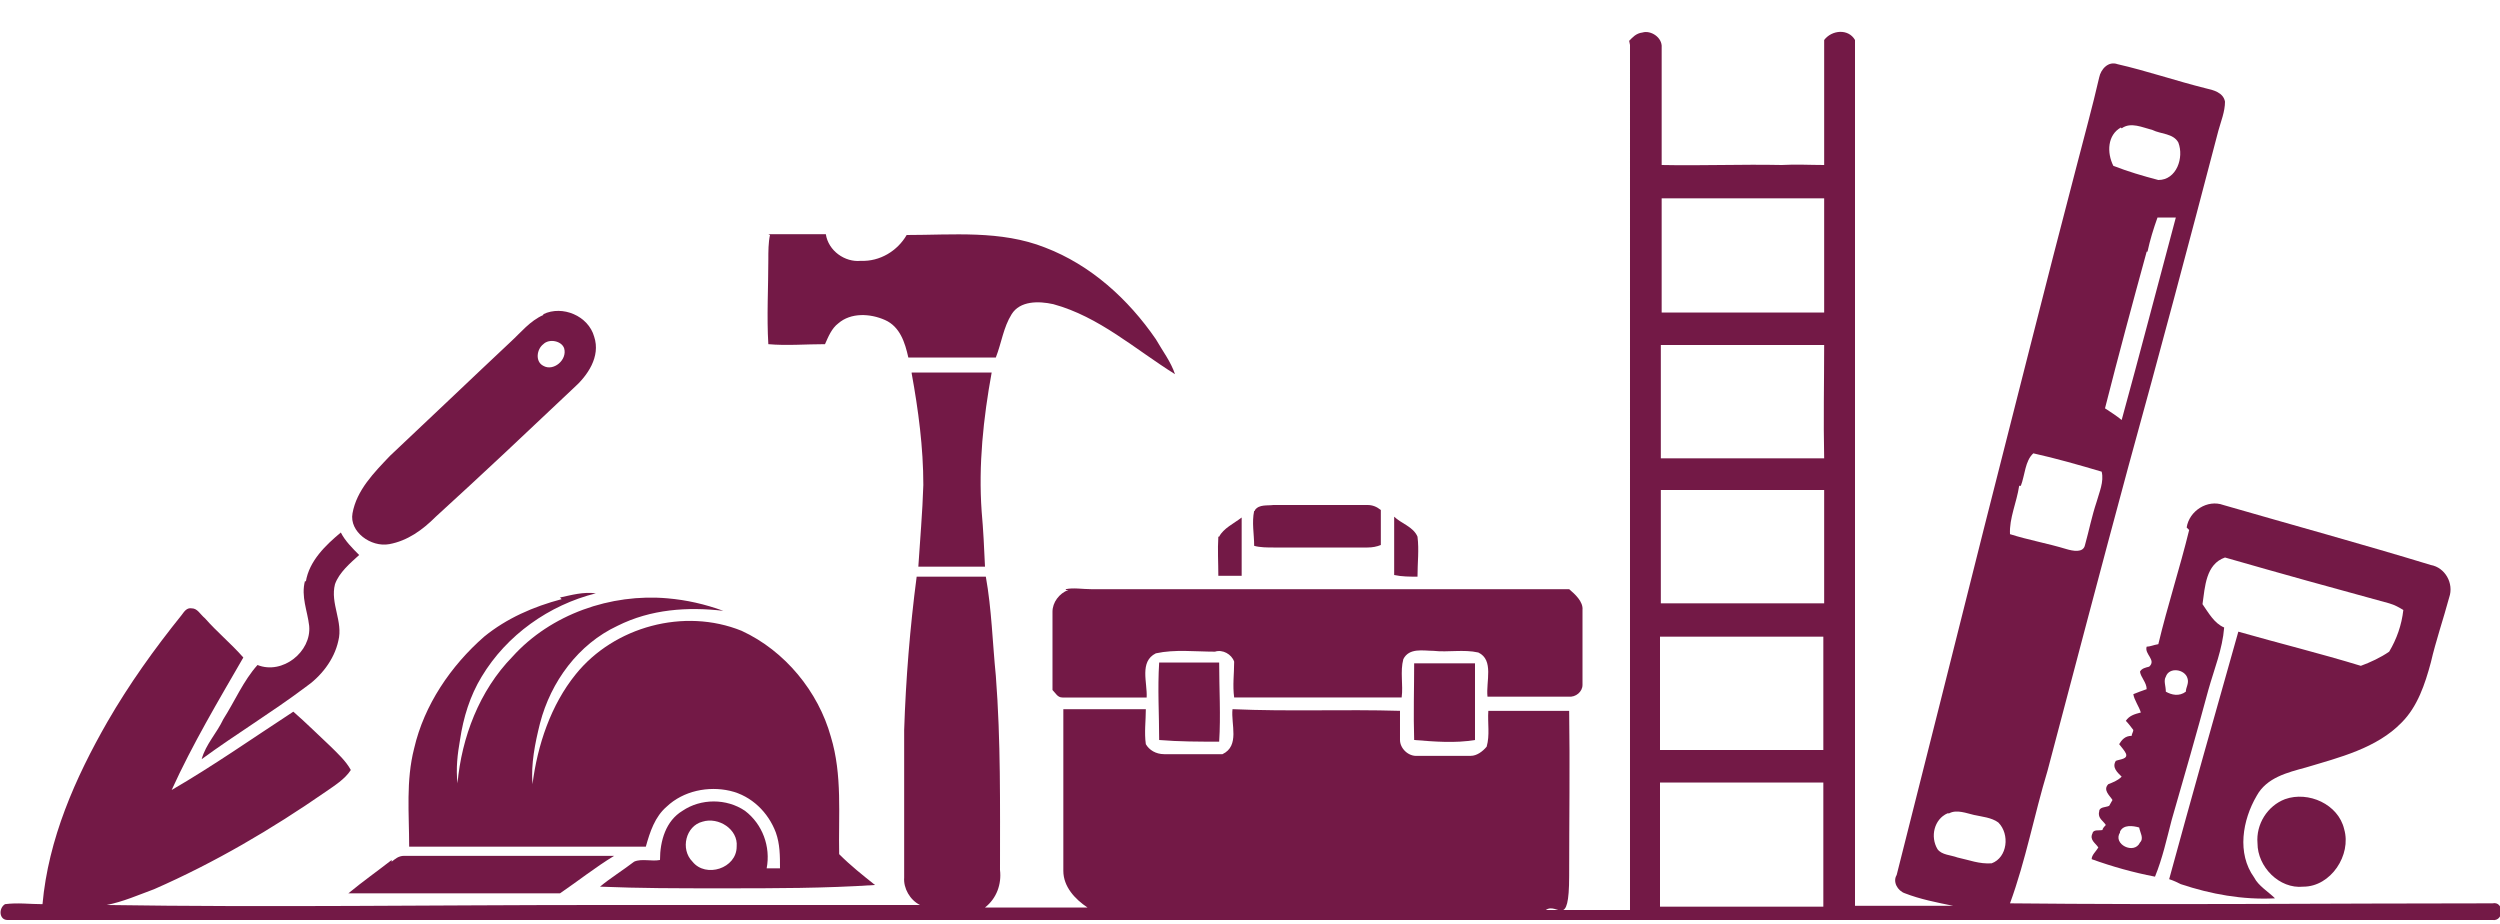
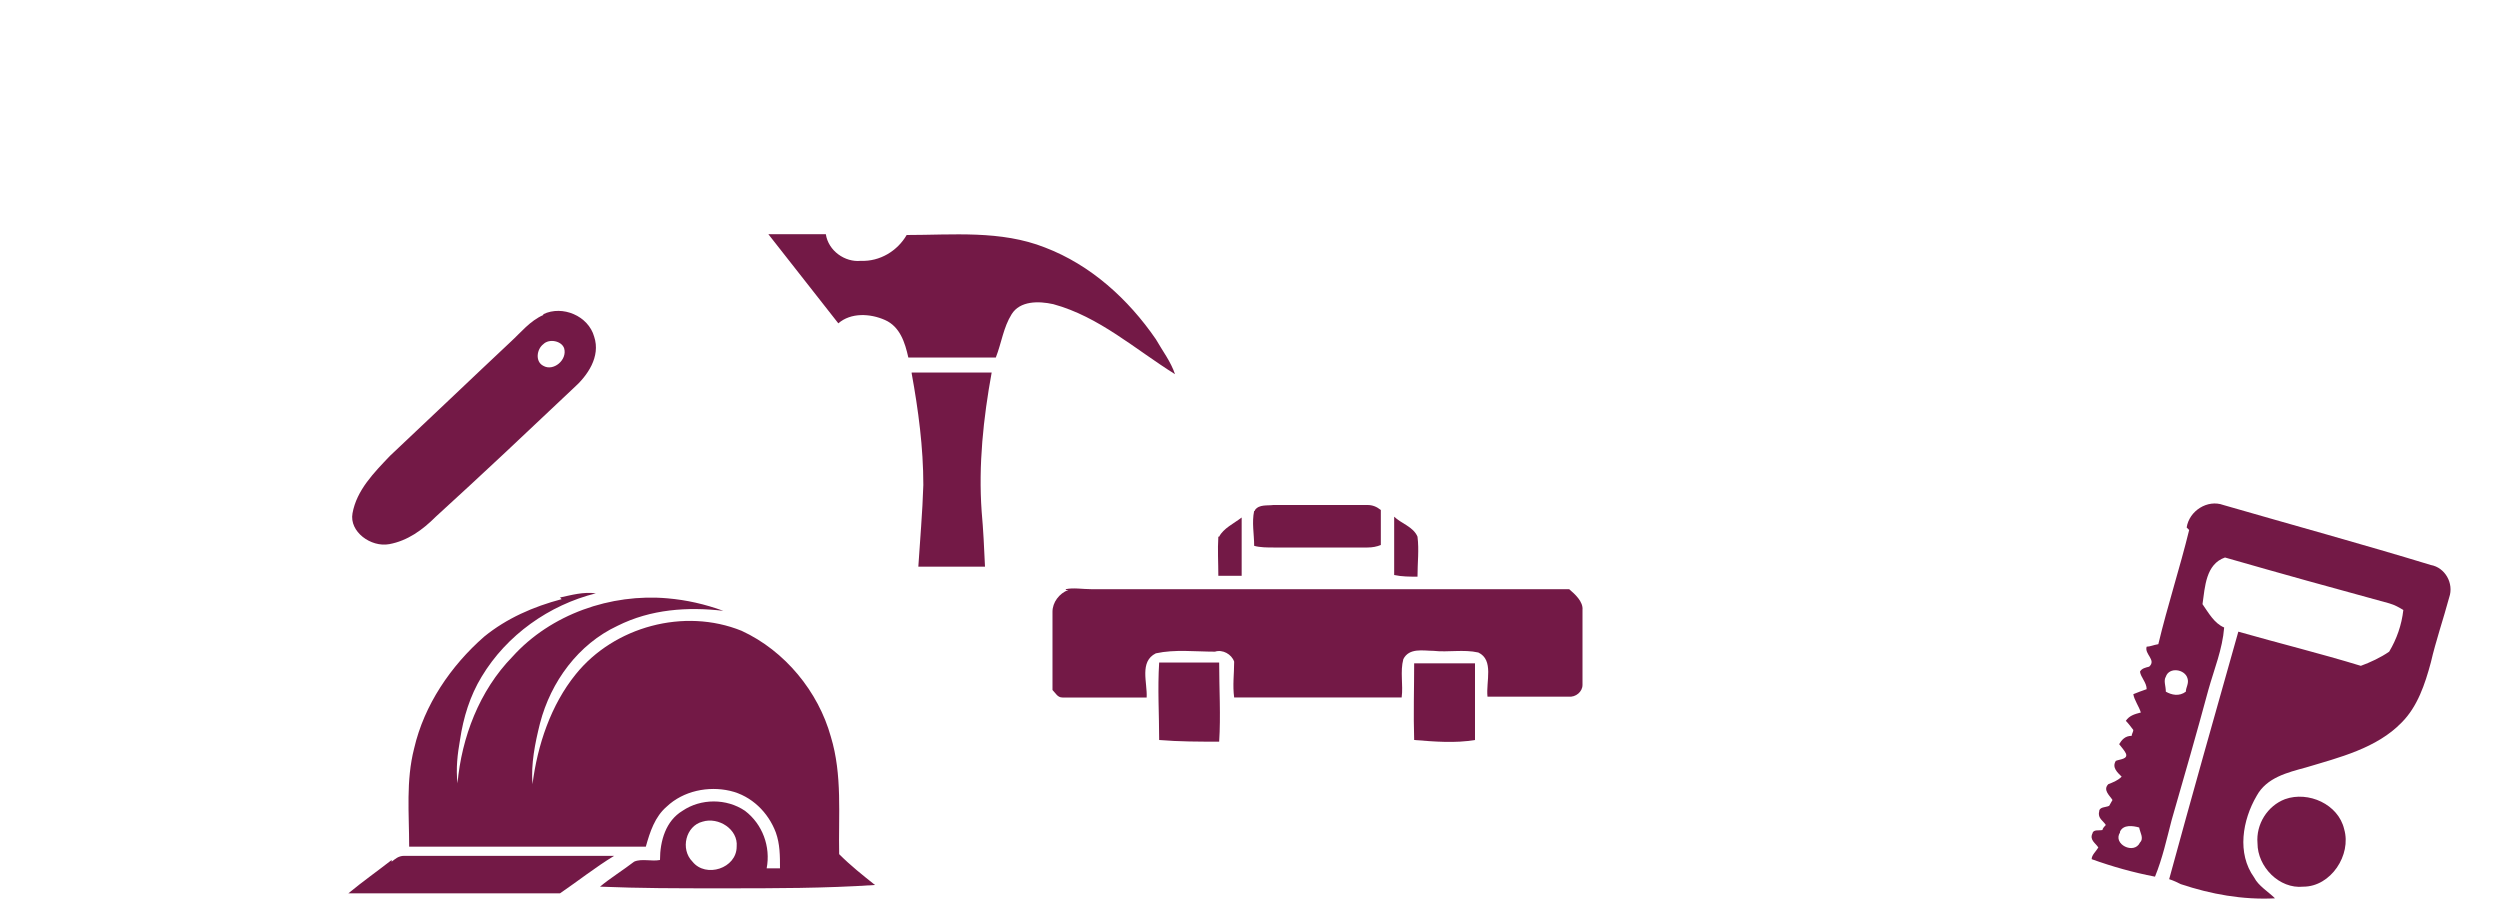
<svg xmlns="http://www.w3.org/2000/svg" id="Layer_1" version="1.1" viewBox="0 0 300 110.9">
  <defs>
    <style>
      .st0 {
        fill: #640032;
        isolation: isolate;
        opacity: .9;
      }
    </style>
  </defs>
-   <path class="st0" d="M195.5,4.9c.4-.4.8-.9,1.6-1,1-.3,2.4.6,2.3,1.8v14.1c4.8.1,9.6-.1,14.4,0,1.7-.1,3.4,0,5.1,0V4.8c.9-1.2,2.9-1.4,3.7,0v103.9h11.8c-2-.4-4-.8-5.8-1.5-.9-.3-1.5-1.4-1-2.2,3.5-13.8,7-27.8,10.5-41.7,3.7-14.5,7.3-28.9,11.1-43.4.9-3.5,1.9-7.1,2.7-10.6.2-1,1.1-2,2.2-1.6,3.5.8,7,2,10.6,2.9.9.2,2.1.5,2.3,1.6,0,1.2-.5,2.4-.8,3.5-3.5,13.4-7.1,26.9-10.8,40.3-3.3,12.2-6.5,24.4-9.7,36.5-1.6,5.3-2.6,10.7-4.5,15.9,19.3.2,38.6,0,57.9,0,1.4-.3,1.4,2.2,0,2H.9c-1,0-1.1-1.4-.3-1.9,1.5-.2,3,0,4.5,0,.7-7.8,3.9-15.1,7.8-21.9,2.6-4.5,5.6-8.7,8.9-12.8.3-.4.6-.9,1.2-.8.7,0,1,.7,1.6,1.2,1.5,1.7,3.1,3,4.6,4.7-3,5.2-6.1,10.4-8.6,15.9,5-2.9,9.7-6.2,14.6-9.4,1.6,1.4,3,2.8,4.5,4.2.8.8,1.8,1.7,2.4,2.8-.7,1.1-2,1.9-3,2.6-6.5,4.5-13.3,8.5-20.6,11.7-1.9.7-3.7,1.5-5.7,1.9,19.6.3,39.3,0,58.8,0h38.8c-1.2-.6-2-2-1.9-3.3v-17.7c.2-6.1.7-12.3,1.5-18.4h8.3c.7,3.9.8,7.9,1.2,11.9.6,7.8.5,15.5.5,23.3.2,1.7-.4,3.4-1.8,4.5h12.3c-1.5-1-2.9-2.5-2.9-4.4v-19.4c3.3,0,6.6,0,9.9,0,0,1.4-.2,2.8,0,4.2.4.7,1.2,1.2,2.2,1.2h7c2.1-1,1-3.6,1.2-5.4,6.7.3,13.4,0,20.1.2v3.5c0,1,1,2,2.1,1.9h6.4c.7,0,1.4-.5,1.9-1.1.4-1.4.1-2.8.2-4.3h9.7c.1,6.6,0,13.2,0,19.8s-1.4,3.1-2.8,4.1h10.1V5.4M254.5,15.3c-1.6.9-1.7,3-.9,4.6,1.8.7,3.5,1.2,5.4,1.7,2.2,0,3.1-2.7,2.4-4.5-.6-1.1-2.1-1-3.1-1.5-1.2-.3-2.6-1-3.7-.2M199.3,37.5h19.6v-13.7h-19.5v13.7M257.6,30.2c-1.7,6.2-3.4,12.5-5,18.8.6.4,1.4.9,2,1.4,2.2-8,4.3-16.1,6.5-24.3h-2.2c-.5,1.4-.9,2.7-1.2,4.1M199.3,55h19.6c-.1-4.6,0-9.1,0-13.6h-19.6v13.6M242.3,58.3c-.3,2-1.2,3.9-1.1,5.8,2.2.7,4.5,1.1,6.8,1.8.7.2,2,.5,2.2-.5.5-1.8.8-3.4,1.4-5.2.3-1.1.9-2.4.6-3.6-2.7-.8-5.5-1.6-8.2-2.2-1,.9-1,2.6-1.5,3.9M199.3,58.8v13.6h19.6v-13.6h-19.6M199.2,76.3v13.7h19.6v-13.6h-19.6M199.2,93.9v14.9h19.6v-14.9h-19.6M233.7,97.6c-1.6.7-2.1,2.8-1.2,4.3.5.7,1.6.7,2.4,1,1.4.3,2.6.8,4.1.7,1.9-.7,2.2-3.5.8-4.9-.8-.6-2-.7-2.9-.9-.9-.2-2.1-.7-3-.2h-.2Z" />
-   <path class="st0" d="M92.2,28.1h6.9c.3,2,2.3,3.4,4.2,3.2,2.3.1,4.4-1.2,5.5-3.1,5.5,0,11.3-.6,16.6,1.5,5.5,2.1,10,6.2,13.3,11,.8,1.4,1.8,2.7,2.3,4.2-4.8-3-9.1-6.9-14.6-8.4-1.8-.4-4-.4-5,1.2-1,1.6-1.2,3.4-1.9,5.2h-10.5c-.4-1.8-1-3.7-2.8-4.5s-4.1-.9-5.6.4c-.8.6-1.2,1.6-1.6,2.5-2.3,0-4.6.2-6.8,0-.2-3.3,0-6.8,0-10.1,0-1,0-2.1.2-3,0,0,0,0,0,0Z" />
+   <path class="st0" d="M92.2,28.1h6.9c.3,2,2.3,3.4,4.2,3.2,2.3.1,4.4-1.2,5.5-3.1,5.5,0,11.3-.6,16.6,1.5,5.5,2.1,10,6.2,13.3,11,.8,1.4,1.8,2.7,2.3,4.2-4.8-3-9.1-6.9-14.6-8.4-1.8-.4-4-.4-5,1.2-1,1.6-1.2,3.4-1.9,5.2h-10.5c-.4-1.8-1-3.7-2.8-4.5s-4.1-.9-5.6.4Z" />
  <path class="st0" d="M65.2,37.7c2.3-1.1,5.4.2,6.1,2.7.8,2.4-.8,4.7-2.5,6.2-5.5,5.2-10.9,10.3-16.5,15.4-1.6,1.6-3.4,2.9-5.6,3.3-2.2.4-4.8-1.5-4.4-3.7.5-2.8,2.6-4.9,4.5-6.9,4.9-4.6,9.7-9.2,14.5-13.7,1.2-1.1,2.3-2.5,3.9-3.2M65.2,41.3c-.8.6-1,2.1,0,2.6,1.2.7,2.9-.7,2.5-2.1-.3-.9-1.8-1.2-2.5-.5Z" />
  <path class="st0" d="M109.4,44.7h9.6c-1,5.5-1.6,11.1-1.2,16.7.2,2.2.3,4.4.4,6.6h-8c.2-3.2.5-6.5.6-9.8,0-4.5-.6-9-1.4-13.4h0Z" />
  <path class="st0" d="M150.6,61.2c.5-.7,1.5-.5,2.2-.6h11.3c.6,0,1.1.2,1.6.6v4.2c-.5.2-1,.3-1.6.3h-11.3c-.7,0-1.6,0-2.3-.2,0-1.4-.3-2.8,0-4.2h.1Z" />
  <path class="st0" d="M262.4,63.3c.3-2,2.5-3.4,4.4-2.7,8.3,2.4,16.7,4.7,24.9,7.2,1.7.3,2.8,2.2,2.2,3.9-.7,2.6-1.6,5.2-2.2,7.8-.7,2.6-1.6,5.3-3.5,7.2-3,3.1-7.5,4.2-11.5,5.4-2.2.6-4.7,1.2-5.9,3.4-1.7,2.9-2.4,6.9-.3,9.8.5,1,1.7,1.7,2.5,2.5-3.9.2-7.7-.5-11.3-1.7-.4-.2-.8-.4-1.4-.6,2.7-9.9,5.5-19.8,8.3-29.7,4.9,1.4,9.8,2.6,14.7,4.1,1.1-.4,2.4-1,3.4-1.7.9-1.5,1.5-3.2,1.7-5-.5-.3-1-.6-1.7-.8-6.6-1.8-13.1-3.6-19.7-5.5-2.3.8-2.4,3.5-2.7,5.6.7,1,1.4,2.3,2.6,2.8-.2,2.6-1.2,5-1.9,7.5-1.4,5.2-2.9,10.4-4.4,15.6-.6,2.3-1.1,4.6-2,6.8-2.6-.5-5.1-1.2-7.6-2.1,0-.5.5-.9.8-1.4-.3-.5-1.1-.9-.7-1.7.1-.5.8-.3,1.2-.4,0-.2.3-.5.4-.6-.3-.5-1-.8-.8-1.6,0-.6.8-.5,1.2-.7.1-.2.3-.5.4-.7-.3-.5-1.2-1.2-.5-1.9.5-.2,1.1-.4,1.6-.9-.5-.5-1.2-1.1-.7-1.9.5-.2,1.5-.2,1.2-.9-.2-.4-.5-.7-.8-1.1.3-.5.7-1,1.5-1,0-.2.2-.5.2-.7-.3-.4-.6-.8-.9-1.1.4-.6,1-.8,1.8-1-.2-.7-.8-1.5-.9-2.2.5-.2,1-.4,1.6-.6,0-.8-.7-1.4-.8-2.1.2-.4.7-.5,1.1-.6.9-.8-.6-1.5-.3-2.4.4,0,.8-.2,1.4-.3,1.1-4.6,2.6-9.2,3.7-13.7M259.9,81.2c-.3.5,0,1.1,0,1.8.7.4,1.6.6,2.4,0,0-.5.4-1,.2-1.6-.3-1.1-2.2-1.4-2.6-.2M254.4,99.9c-.9,1.4,1.7,2.7,2.4,1.2.5-.5,0-1.2-.1-1.8-.7-.2-1.9-.4-2.3.5h0Z" />
  <path class="st0" d="M146.3,64.4c.5-1,1.8-1.6,2.7-2.3v7h-2.8c0-1.6-.1-3.1,0-4.7,0,0,.1,0,.1,0Z" />
-   <path class="st0" d="M36.7,69.8c.4-2.5,2.4-4.4,4.2-5.9.5,1,1.4,1.9,2.2,2.7-1.1,1-2.4,2.1-2.9,3.5-.6,2.3,1,4.5.4,6.8-.5,2.3-2.1,4.3-4,5.6-4,3-8.3,5.6-12.4,8.6.5-1.8,1.8-3.1,2.6-4.8,1.4-2.2,2.4-4.6,4.1-6.5,3,1.2,6.5-1.6,6.2-4.7-.2-1.8-1-3.5-.5-5.4h0Z" />
  <path class="st0" d="M127.9,70.7c.9-.2,2,0,3,0h57.4c.7.6,1.7,1.5,1.6,2.5v9c0,.8-.8,1.5-1.7,1.4h-9.7c-.2-1.8.8-4.4-1.1-5.3-1.8-.4-3.6,0-5.4-.2-1.2,0-2.9-.4-3.6,1-.4,1.5,0,3.1-.2,4.6-6.7,0-13.4,0-20.1,0-.2-1.5,0-2.8,0-4.3-.3-.9-1.4-1.5-2.3-1.2-2.4,0-4.8-.3-7.1.2-2,1-1,3.5-1.1,5.3h-10.1c-.6,0-.8-.5-1.2-.9v-9.4c0-1.1.8-2.2,1.9-2.6h-.3Z" />
  <path class="st0" d="M67.2,71.7c1.4-.3,2.8-.7,4.3-.5-5.6,1.4-10.7,5-13.7,10-1.4,2.3-2.2,4.9-2.6,7.6-.3,1.7-.5,3.4-.3,5.2.5-5.5,2.6-11.1,6.6-15.2,4.6-5.1,11.8-7.6,18.6-7,2.3.2,4.5.7,6.7,1.5-4.3-.5-8.7-.2-12.7,1.8-4.7,2.2-8,6.7-9.3,11.7-.6,2.4-1.1,4.9-.9,7.3.6-4.7,2.2-9.5,5.2-13.2,4.6-5.7,13-8,19.9-5.2,5.2,2.4,9.2,7.3,10.7,12.7,1.4,4.6.9,9.4,1,14.1,1.4,1.4,2.8,2.5,4.3,3.7-6,.4-12.1.4-18.1.4s-9.9,0-14.9-.2c1.2-1,2.8-2,4.1-3,.9-.4,2.1,0,3.1-.2,0-2.3.7-4.7,2.7-5.9,2.2-1.5,5.3-1.5,7.5,0,2.1,1.6,3.1,4.3,2.6,6.9h1.6c0-1.5,0-2.9-.5-4.3-.9-2.4-2.9-4.4-5.5-5s-5.6,0-7.6,1.9c-1.4,1.2-2,3-2.5,4.8h-28.4c0-4-.4-7.9.6-11.8,1.2-5.2,4.4-9.9,8.4-13.4,2.7-2.2,5.9-3.6,9.3-4.5M84.3,98.6c-2,.5-2.7,3.3-1.2,4.8,1.6,2,5.3.8,5.3-1.8.2-2.1-2.2-3.6-4.1-3Z" />
  <path class="st0" d="M139.1,79.5h7.2c0,3.1.2,6.4,0,9.5-2.4,0-4.8,0-7.2-.2,0-3.1-.2-6.1,0-9.3Z" />
  <path class="st0" d="M274.2,95.9c2.8-1,6.4.6,7.1,3.6.9,3.1-1.6,6.9-4.9,6.9-2.9.3-5.5-2.4-5.5-5.2-.2-2.3,1.2-4.5,3.3-5.3Z" />
  <path class="st0" d="M167.3,62c.8.8,2.3,1.2,2.8,2.4.2,1.6,0,3.1,0,4.8-.9,0-1.9,0-2.8-.2v-7Z" />
  <path class="st0" d="M169.7,79.6h7.3v9.2c-2.4.4-4.8.2-7.3,0-.1-3.1,0-6.2,0-9.3h0Z" />
  <path class="st0" d="M47,103.4c.4-.3.8-.7,1.5-.7,8.4,0,16.8,0,25.2,0-2.3,1.4-4.3,3-6.5,4.5h-25.4c1.7-1.4,3.4-2.6,5.2-4h0Z" />
</svg>